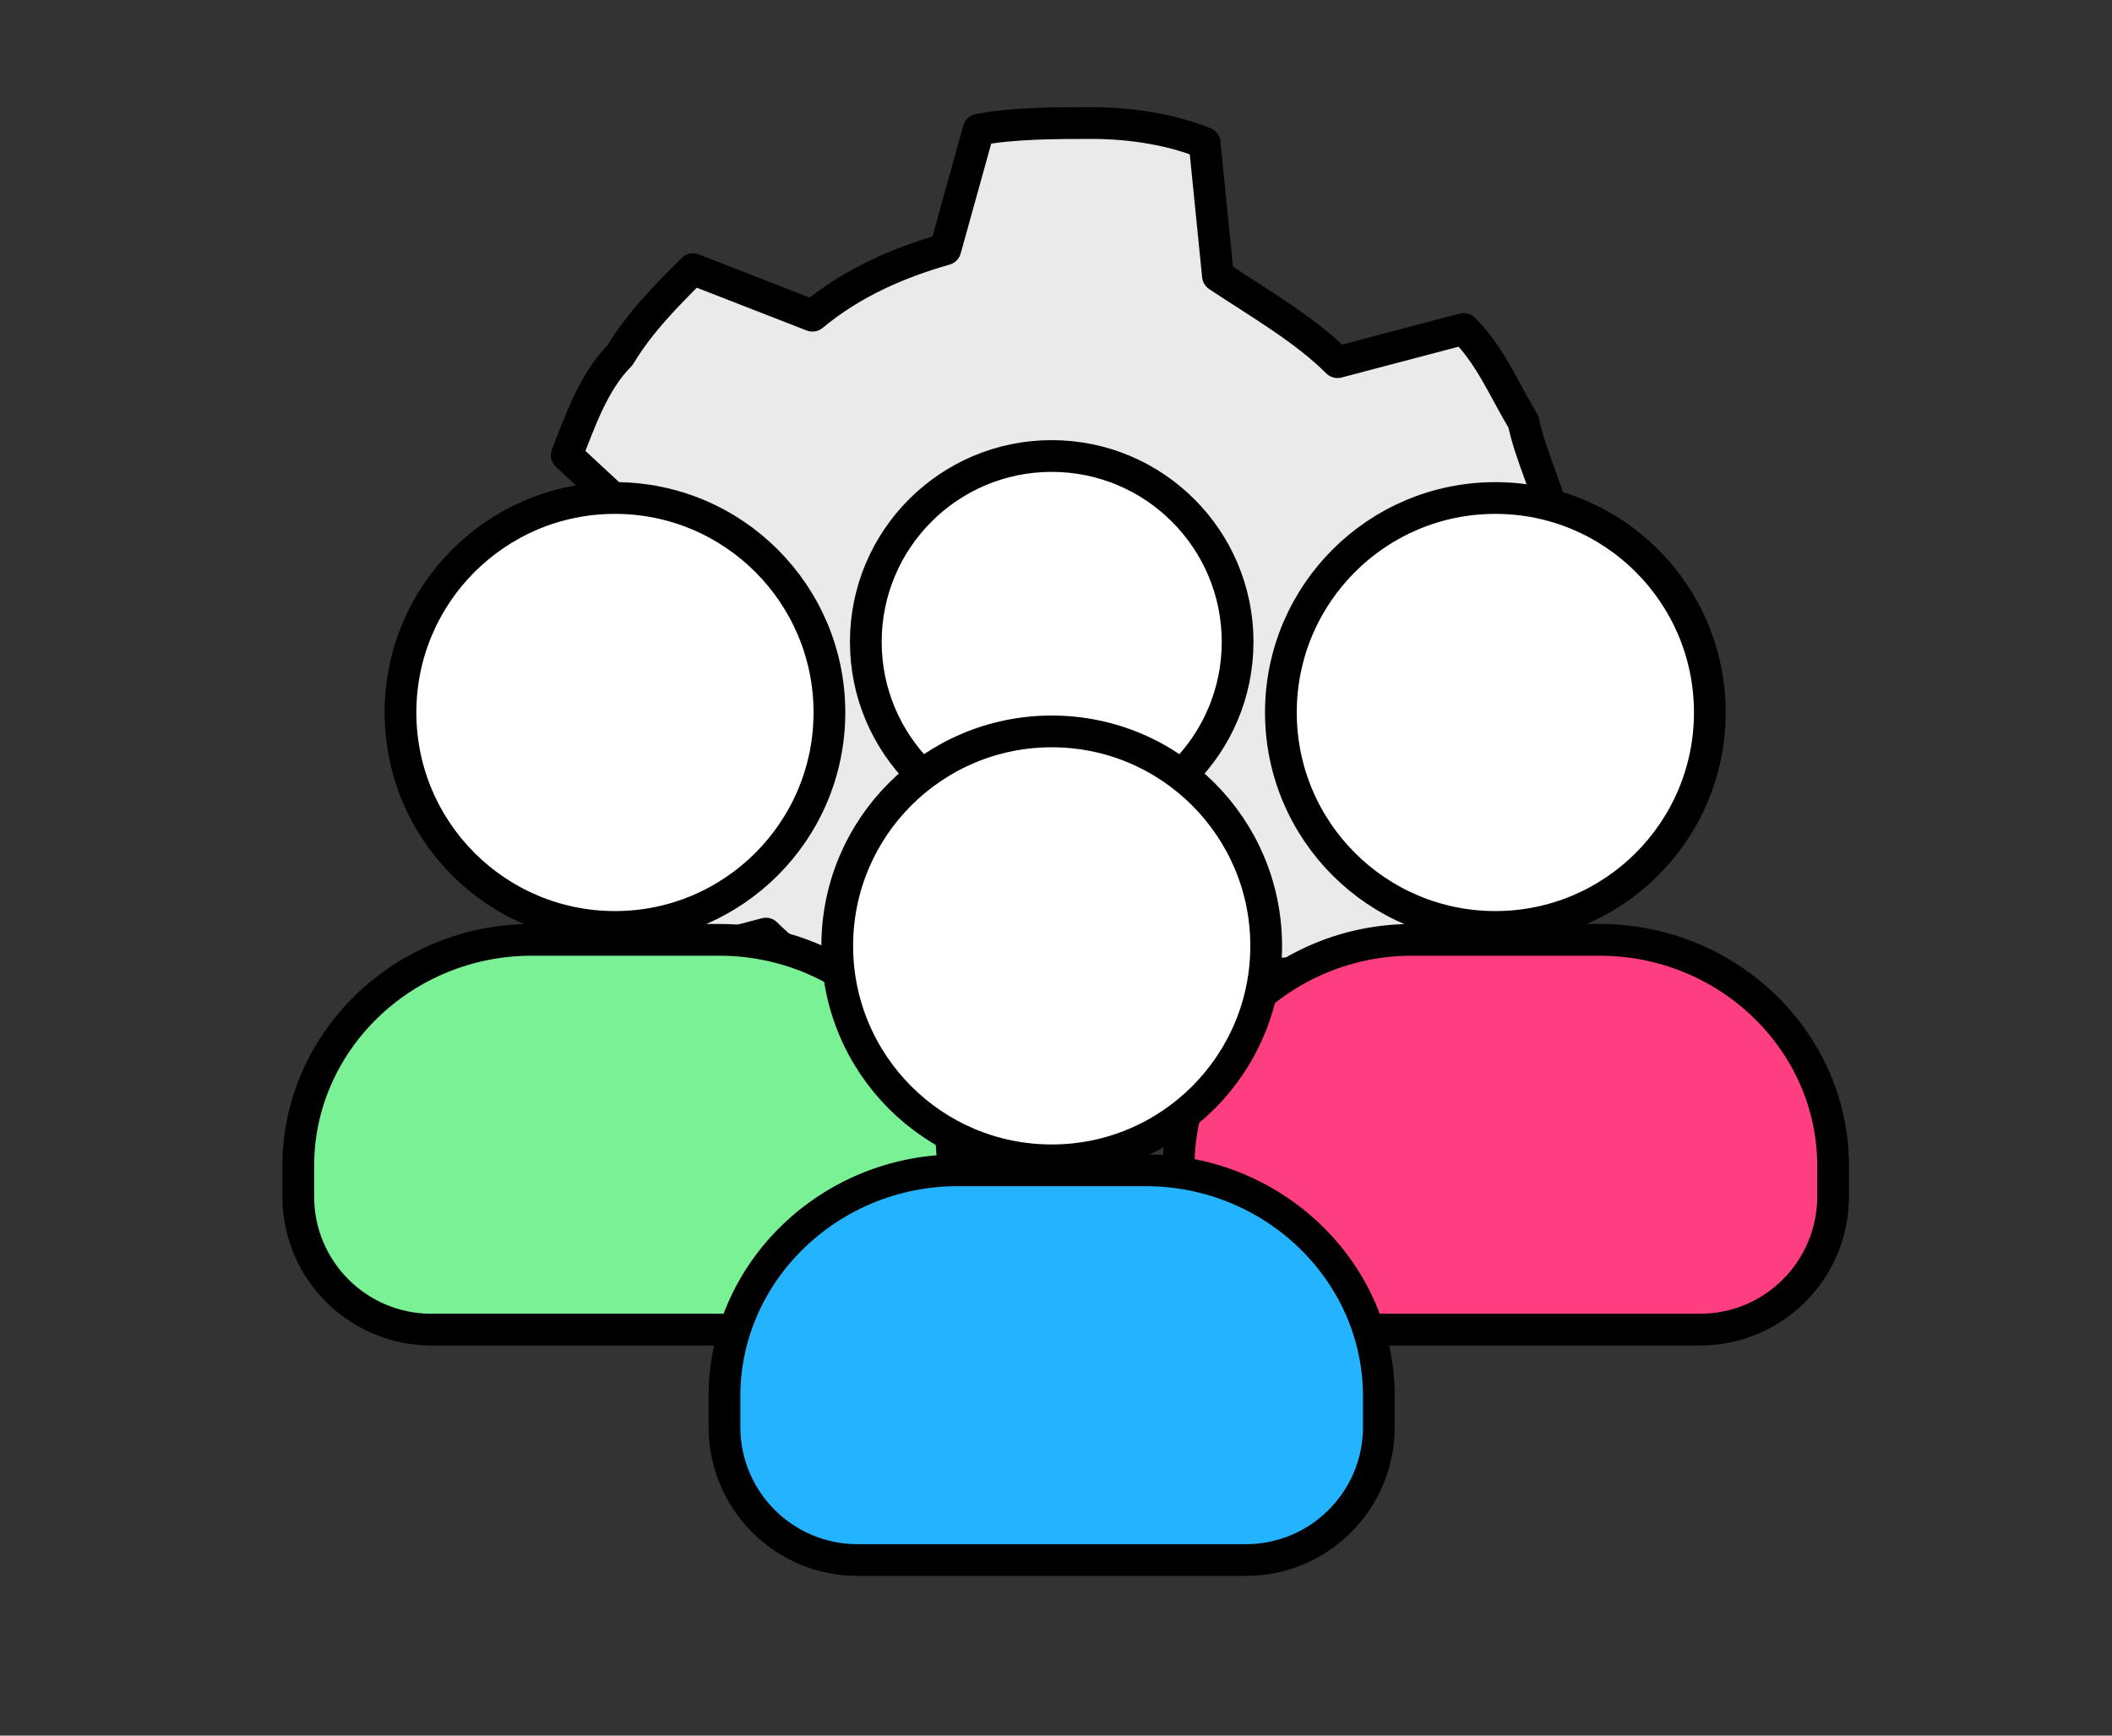
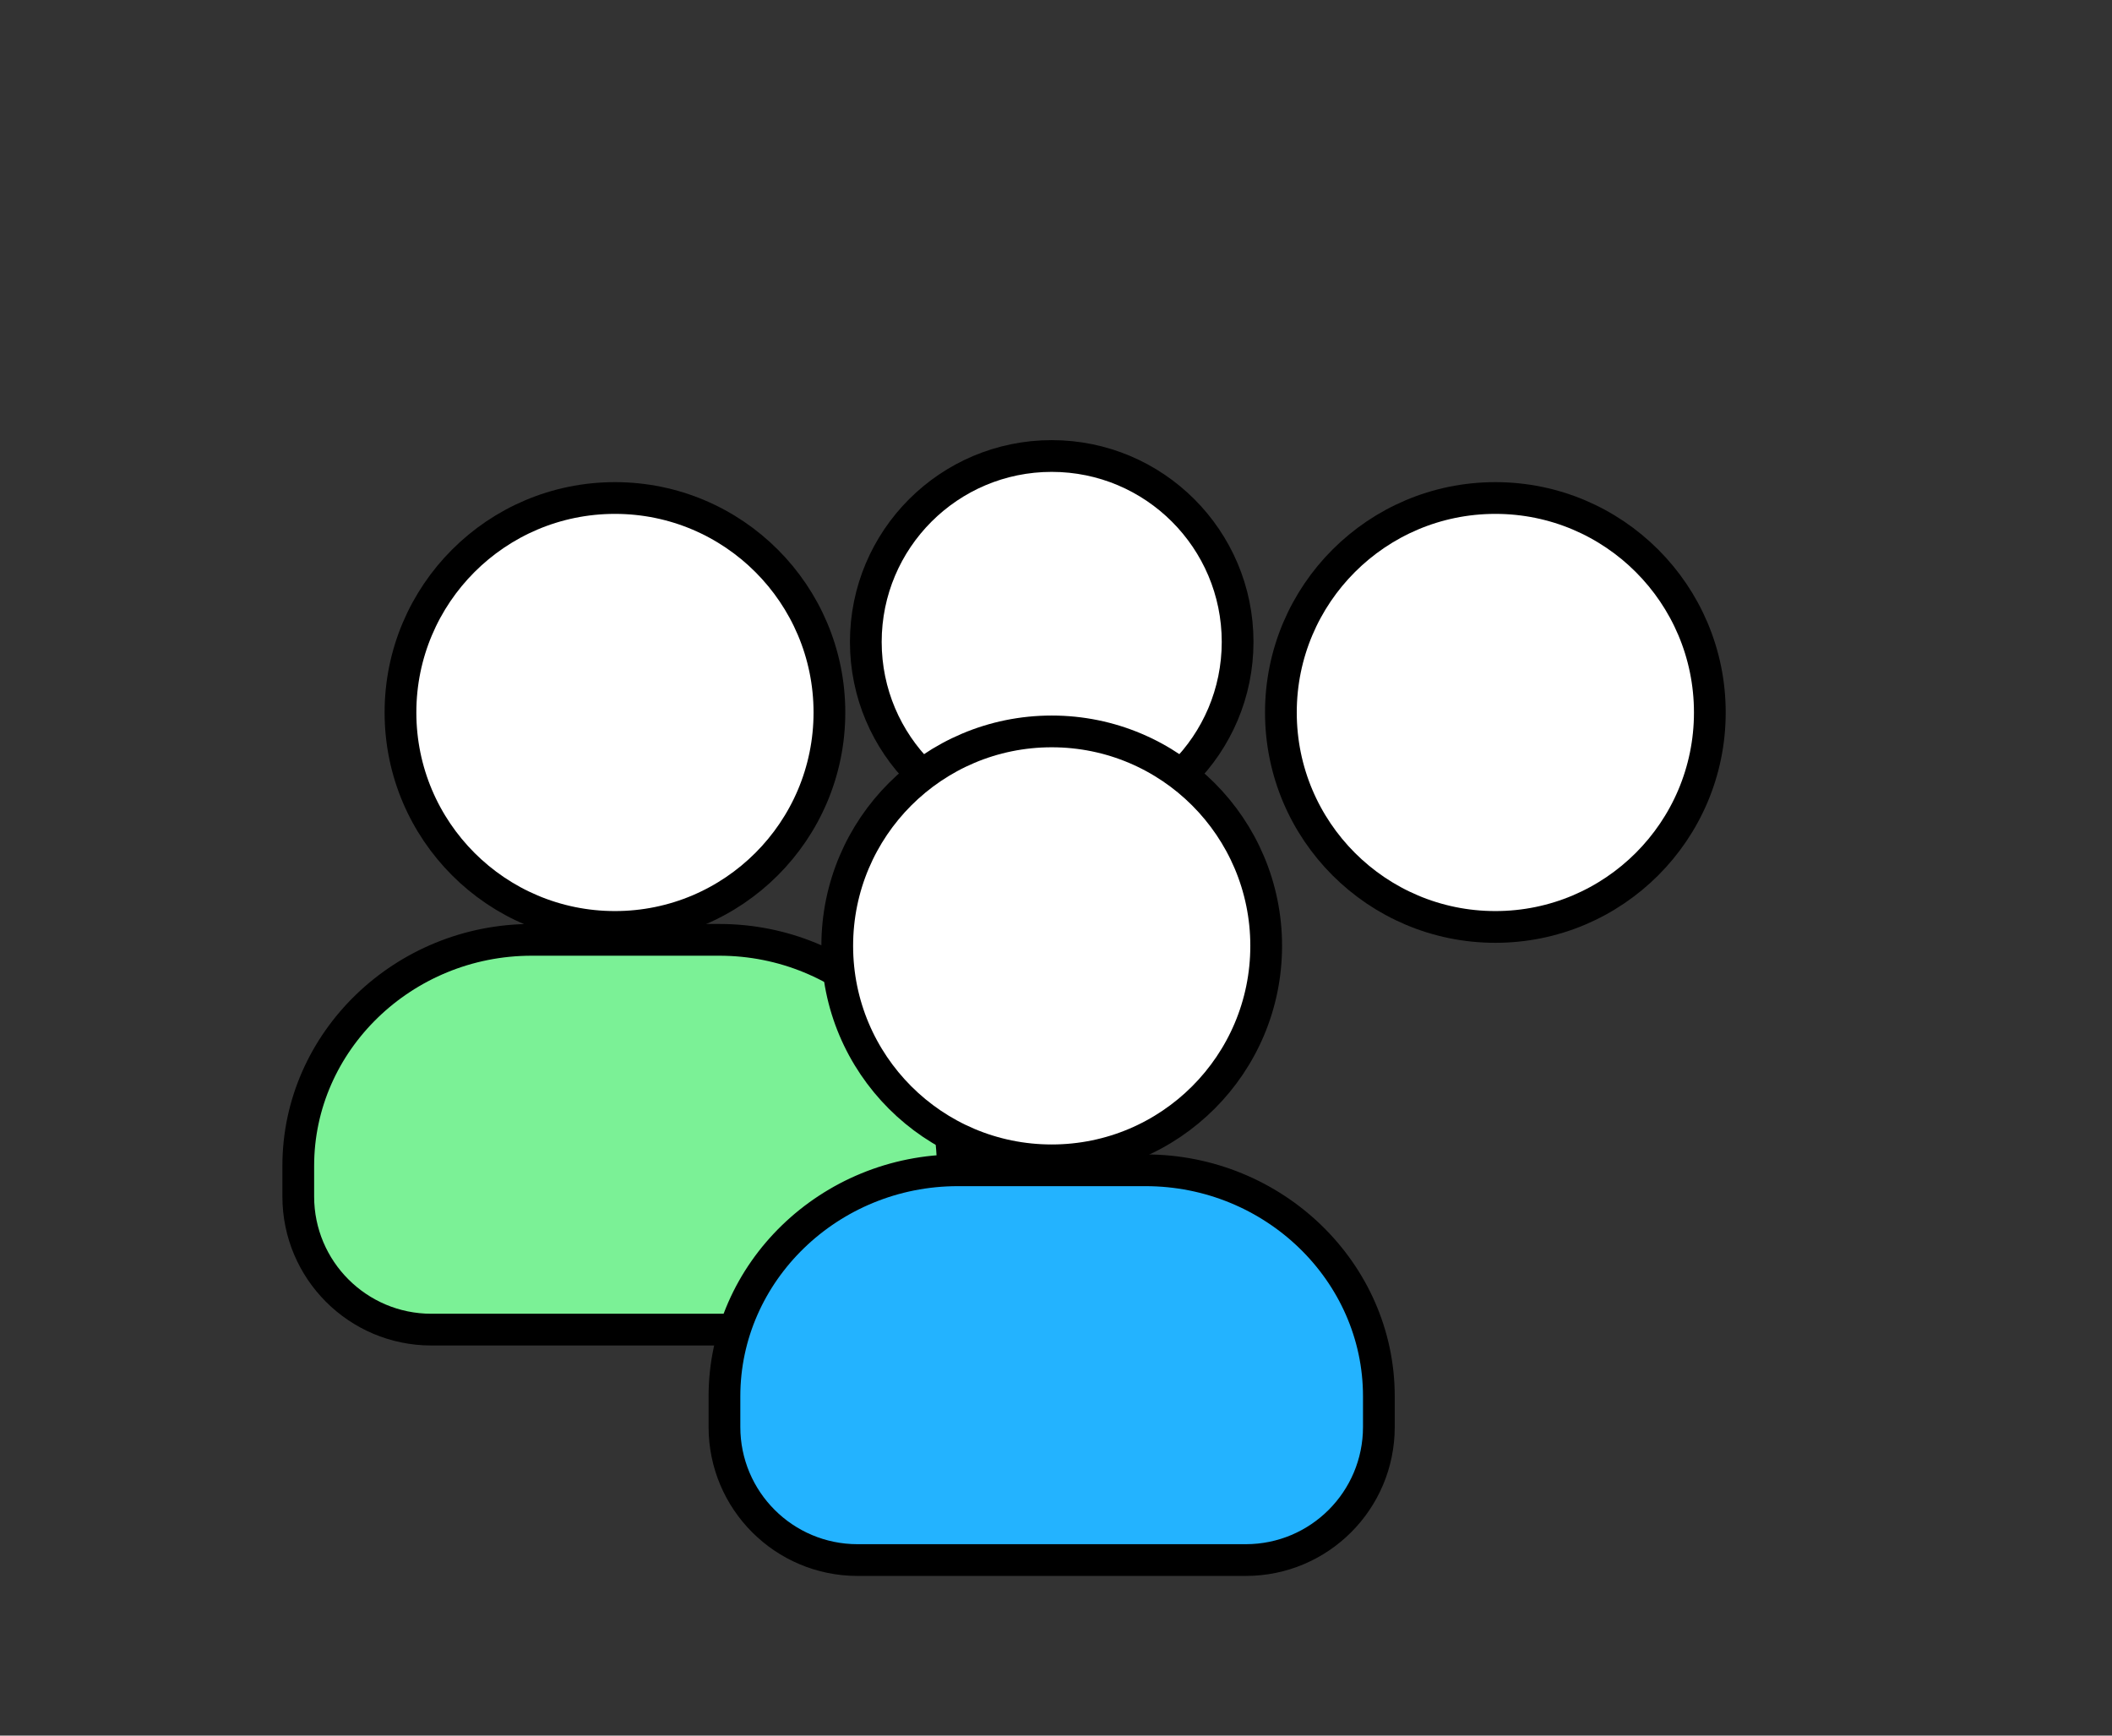
<svg xmlns="http://www.w3.org/2000/svg" id="Layer_1" version="1.1" viewBox="0 0 199.61 164.04">
  <rect x="0" y="0" width="199.61" height="164.04" fill="#333333" stroke="none" />
  <defs>
    <style>
      .st0 {
        fill: #7bf196;
      }

      .st0, .st1, .st2, .st3, .st4 {
        stroke: #000;
        stroke-linecap: round;
        stroke-linejoin: round;
        stroke-width: 3px;
      }

      .st1 {
        fill: #23b3ff;
      }

      .st2 {
        fill: #eaeaea;
      }

      .st3 {
        fill: #fff;
      }

      .st4 {
        fill: #ff3d81;
      }
    </style>
  </defs>
-   <path class="st2" d="M137.08,63.12v-6.91l10.05-6.28c-.63-3.14-2.51-6.91-3.14-10.05-1.88-3.14-3.14-6.28-5.65-8.79l-11.93,3.14c-3.14-3.14-7.54-5.65-11.3-8.16l-1.26-12.56c-3.14-1.26-6.91-1.88-10.68-1.88-3.14,0-7.54,0-10.68.63l-3.14,11.3c-4.4,1.26-8.79,3.14-12.56,6.28l-11.3-4.4c-2.51,2.51-5.02,5.02-6.91,8.16-2.51,2.51-3.77,6.28-5.02,9.42l8.79,8.16c-.63,2.51-1.26,4.4-1.26,6.91v6.91l-9.42,7.54c.63,3.14,2.51,6.91,3.14,10.05,1.88,3.14,3.14,6.28,5.65,8.79l11.93-3.14c3.14,3.14,7.54,5.65,11.3,8.16l1.26,12.56c3.14,1.26,6.91,1.88,10.68,1.88s7.54,0,10.68-.63l2.51-11.93c4.4-1.26,8.79-3.14,12.56-6.28l11.3,5.02c2.51-2.51,5.02-5.02,6.91-8.16,2.51-2.51,3.77-6.28,5.02-9.42l-8.79-8.16c.63-3.14,1.26-5.65,1.26-8.16Z" />
  <circle class="st3" cx="99.4" cy="60.67" r="17.57" />
  <g>
    <g>
      <path class="st0" d="M50.25,88.83c-12.13,0-22.06,9.61-22.06,21.36v2.9h0c0,6.95,5.63,12.58,12.58,12.58h36.69c6.95,0,12.58-5.63,12.58-12.58h0v-2.9c0-11.75-9.92-21.36-22.06-21.36h-17.74Z" />
      <circle class="st3" cx="58.12" cy="67.34" r="20.27" />
    </g>
    <g>
-       <path class="st4" d="M133.46,88.83c-12.13,0-22.06,9.61-22.06,21.36v2.9h0c0,6.95,5.63,12.58,12.58,12.58h36.69c6.95,0,12.58-5.63,12.58-12.58h0v-2.9c0-11.75-9.92-21.36-22.06-21.36h-17.74Z" />
      <circle class="st3" cx="141.33" cy="67.34" r="20.27" />
    </g>
    <g>
      <path class="st1" d="M90.53,110.61c-12.13,0-22.06,9.61-22.06,21.36v2.9h0c0,6.95,5.63,12.58,12.58,12.58h36.69c6.95,0,12.58-5.63,12.58-12.58h0v-2.9c0-11.75-9.92-21.36-22.06-21.36h-17.74Z" />
      <circle class="st3" cx="99.4" cy="89.4" r="20.27" />
    </g>
  </g>
</svg>